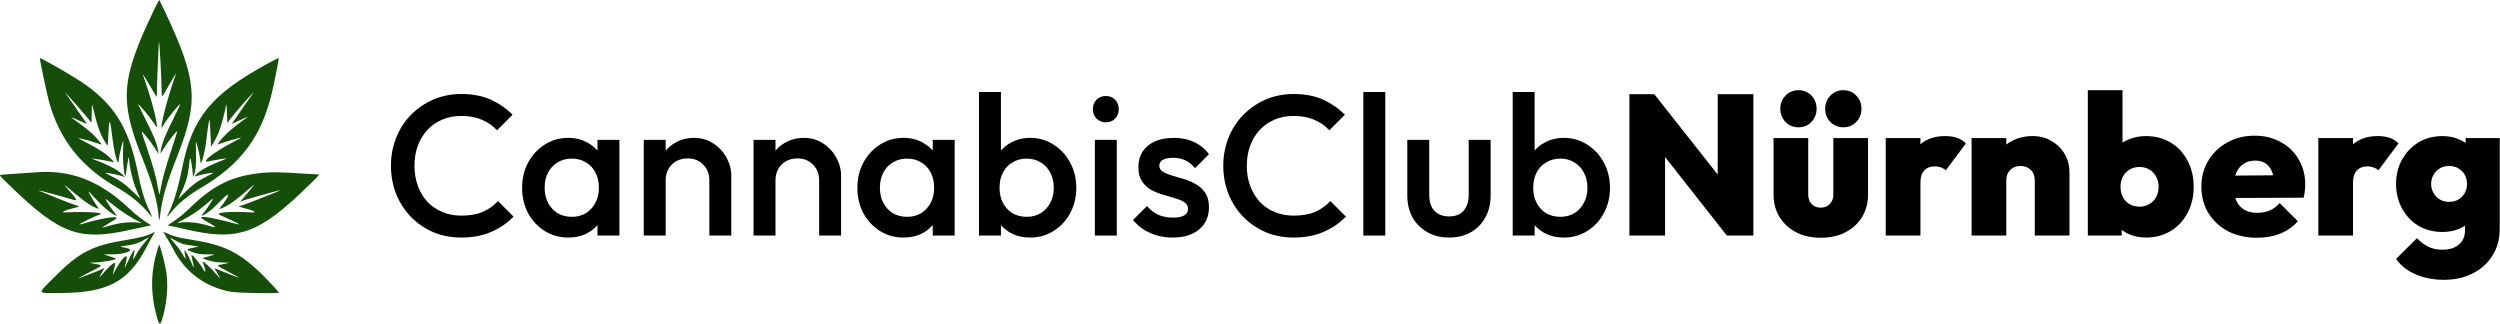
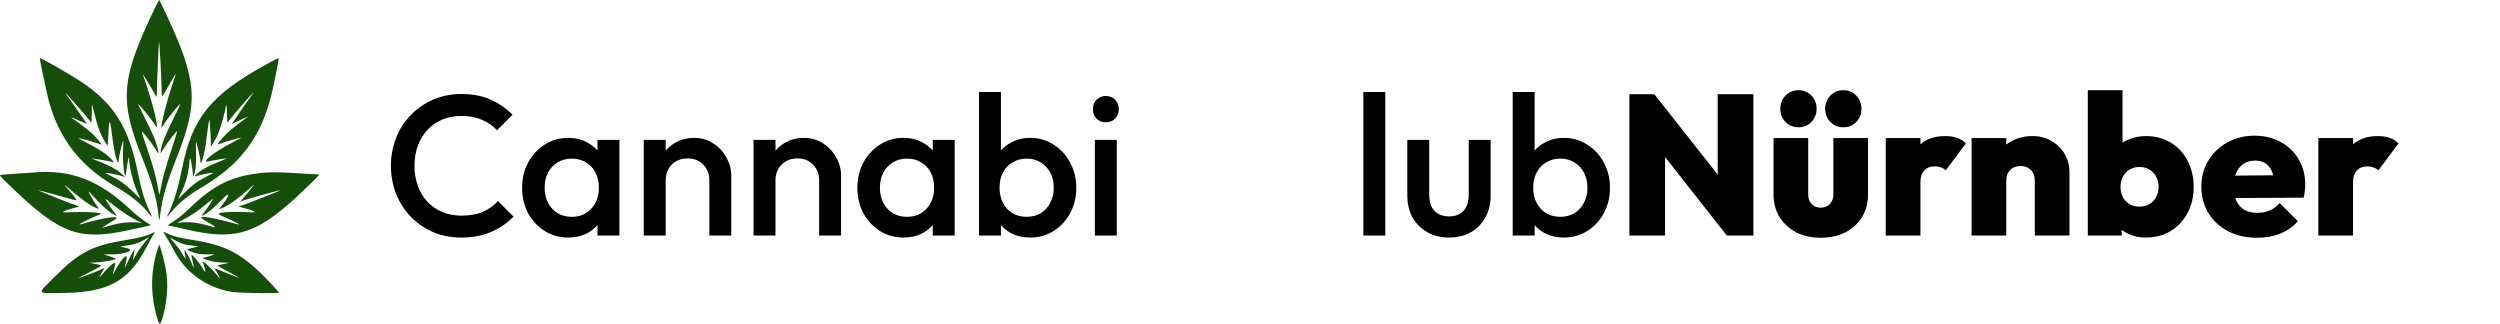
<svg xmlns="http://www.w3.org/2000/svg" width="2508" height="325" viewBox="0 0 2508 325" fill="none">
  <path d="M1634.6 94.511V236.311H1670.4V157.539L1732.4 236.311H1759V94.511H1723.2V175.123L1659.6 94.511H1634.6Z" fill="black" />
  <path d="M1802.01 233.111C1809.21 236.711 1817.41 238.511 1826.61 238.511C1835.94 238.511 1844.14 236.711 1851.21 233.111C1858.41 229.378 1864.01 224.245 1868.01 217.711C1872.01 211.178 1874.01 203.645 1874.01 195.111V138.511H1839.21V195.111C1839.21 199.111 1838.01 202.311 1835.61 204.711C1833.34 207.111 1830.34 208.311 1826.61 208.311C1824.08 208.311 1821.88 207.778 1820.01 206.711C1818.14 205.645 1816.68 204.111 1815.61 202.111C1814.54 200.111 1814.01 197.778 1814.01 195.111V138.511H1779.21V195.111C1779.21 203.511 1781.21 211.045 1785.21 217.711C1789.34 224.245 1794.94 229.378 1802.01 233.111Z" fill="black" />
  <path d="M1791.21 122.311C1794.68 125.911 1799.01 127.711 1804.21 127.711C1809.54 127.711 1813.88 125.911 1817.21 122.311C1820.68 118.711 1822.41 114.311 1822.41 109.111C1822.41 103.911 1820.68 99.511 1817.21 95.912C1813.88 92.311 1809.54 90.511 1804.21 90.511C1799.01 90.511 1794.68 92.311 1791.21 95.912C1787.74 99.511 1786.01 103.911 1786.01 109.111C1786.01 114.311 1787.74 118.711 1791.21 122.311Z" fill="black" />
  <path d="M1836.21 122.311C1839.68 125.911 1844.01 127.711 1849.21 127.711C1854.54 127.711 1858.88 125.911 1862.21 122.311C1865.68 118.711 1867.41 114.311 1867.41 109.111C1867.41 103.911 1865.68 99.511 1862.21 95.912C1858.88 92.311 1854.54 90.511 1849.21 90.511C1844.01 90.511 1839.68 92.311 1836.21 95.912C1832.74 99.511 1831.01 103.911 1831.01 109.111C1831.01 114.311 1832.74 118.711 1836.21 122.311Z" fill="black" />
  <path d="M1891.77 138.511V236.311H1926.57V183.111C1926.57 177.778 1927.84 173.778 1930.37 171.111C1932.9 168.311 1936.44 166.911 1940.97 166.911C1943.37 166.911 1945.5 167.311 1947.37 168.111C1949.37 168.778 1950.9 169.711 1951.97 170.911L1972.17 143.911C1969.77 141.378 1966.84 139.511 1963.37 138.311C1960.04 137.111 1956.04 136.511 1951.37 136.511C1941.21 136.511 1932.94 139.254 1926.57 144.738V138.511H1891.77Z" fill="black" />
  <path d="M2041.3 181.111V236.311H2076.1V173.111C2076.1 166.178 2074.5 159.978 2071.3 154.511C2068.1 149.045 2063.7 144.711 2058.1 141.511C2052.64 138.178 2046.37 136.511 2039.3 136.511C2031.57 136.511 2024.64 138.111 2018.5 141.311C2016.42 142.378 2014.48 143.606 2012.7 144.995V138.511H1977.9V236.311H2012.7V181.111C2012.7 178.045 2013.3 175.445 2014.5 173.311C2015.7 171.178 2017.37 169.511 2019.5 168.311C2021.77 167.111 2024.3 166.511 2027.1 166.511C2031.24 166.511 2034.64 167.845 2037.3 170.511C2039.97 173.045 2041.3 176.578 2041.3 181.111Z" fill="black" />
  <path fill-rule="evenodd" clip-rule="evenodd" d="M2135.3 234.711C2140.64 237.111 2146.44 238.311 2152.7 238.311C2162.17 238.311 2170.5 236.111 2177.7 231.711C2184.9 227.311 2190.5 221.311 2194.5 213.711C2198.64 205.978 2200.7 197.245 2200.7 187.511C2200.7 177.645 2198.64 168.845 2194.5 161.111C2190.5 153.378 2184.9 147.378 2177.7 143.111C2170.5 138.711 2162.17 136.511 2152.7 136.511C2146.57 136.511 2140.84 137.645 2135.5 139.911C2133.29 140.798 2131.22 141.846 2129.3 143.055V90.511H2094.5V236.311H2128.5V230.641C2130.57 232.183 2132.84 233.54 2135.3 234.711ZM2156.3 204.711C2153.5 206.445 2150.24 207.311 2146.5 207.311C2142.77 207.311 2139.44 206.511 2136.5 204.911C2133.57 203.178 2131.3 200.845 2129.7 197.911C2128.1 194.845 2127.3 191.311 2127.3 187.311C2127.3 183.445 2128.1 180.045 2129.7 177.111C2131.3 174.178 2133.5 171.845 2136.3 170.111C2139.24 168.378 2142.57 167.511 2146.3 167.511C2150.04 167.511 2153.37 168.378 2156.3 170.111C2159.24 171.845 2161.5 174.245 2163.1 177.311C2164.7 180.245 2165.5 183.578 2165.5 187.311C2165.5 191.178 2164.7 194.645 2163.1 197.711C2161.5 200.645 2159.24 202.978 2156.3 204.711Z" fill="black" />
  <path fill-rule="evenodd" clip-rule="evenodd" d="M2235.41 232.111C2243.81 236.378 2253.48 238.511 2264.41 238.511C2273.08 238.511 2280.81 237.111 2287.61 234.311C2294.55 231.511 2300.41 227.378 2305.21 221.911L2287.01 203.711C2284.08 207.045 2280.75 209.511 2277.01 211.111C2273.41 212.711 2269.21 213.511 2264.41 213.511C2259.35 213.511 2255.08 212.511 2251.61 210.511C2248.15 208.511 2245.48 205.578 2243.61 201.711C2243.15 200.732 2242.75 199.705 2242.41 198.63L2311.01 198.311C2311.68 195.645 2312.08 193.311 2312.21 191.311C2312.48 189.178 2312.61 187.111 2312.61 185.111C2312.61 175.645 2310.41 167.245 2306.01 159.911C2301.75 152.445 2295.75 146.645 2288.01 142.511C2280.41 138.245 2271.68 136.111 2261.81 136.111C2251.68 136.111 2242.55 138.378 2234.41 142.911C2226.41 147.311 2220.08 153.378 2215.41 161.111C2210.75 168.711 2208.41 177.445 2208.41 187.311C2208.41 197.311 2210.81 206.178 2215.61 213.911C2220.41 221.645 2227.01 227.711 2235.41 232.111ZM2242.33 176.166C2242.65 175.171 2243 174.219 2243.41 173.311C2245.15 169.445 2247.61 166.445 2250.81 164.311C2254.01 162.178 2257.81 161.111 2262.21 161.111C2266.48 161.111 2270.01 162.045 2272.81 163.911C2275.61 165.778 2277.75 168.511 2279.21 172.111C2279.69 173.25 2280.1 174.496 2280.44 175.85L2242.33 176.166Z" fill="black" />
  <path d="M2325.75 138.511V236.311H2360.55V183.111C2360.55 177.778 2361.82 173.778 2364.35 171.111C2366.89 168.311 2370.42 166.911 2374.95 166.911C2377.35 166.911 2379.49 167.311 2381.35 168.111C2383.35 168.778 2384.89 169.711 2385.95 170.911L2406.15 143.911C2403.75 141.378 2400.82 139.511 2397.35 138.311C2394.02 137.111 2390.02 136.511 2385.35 136.511C2375.19 136.511 2366.93 139.254 2360.55 144.738V138.511H2325.75Z" fill="black" />
-   <path fill-rule="evenodd" clip-rule="evenodd" d="M2423.12 275.111C2431.52 278.845 2441.12 280.711 2451.92 280.711C2462.59 280.711 2472.12 278.578 2480.52 274.311C2488.92 270.178 2495.52 264.245 2500.32 256.511C2505.26 248.911 2507.72 239.911 2507.72 229.511V138.511H2473.52V143.35C2471.59 142.016 2469.46 140.869 2467.12 139.911C2462.06 137.645 2456.46 136.511 2450.32 136.511C2441.26 136.511 2433.19 138.645 2426.12 142.911C2419.19 147.178 2413.72 152.911 2409.72 160.111C2405.72 167.311 2403.72 175.445 2403.72 184.511C2403.72 193.578 2405.72 201.778 2409.72 209.111C2413.72 216.445 2419.19 222.245 2426.12 226.511C2433.19 230.645 2441.26 232.711 2450.32 232.711C2456.46 232.711 2462.06 231.645 2467.12 229.511C2469.22 228.575 2471.15 227.503 2472.92 226.294V230.711C2472.92 237.111 2470.86 241.978 2466.72 245.311C2462.72 248.778 2457.26 250.511 2450.32 250.511C2444.59 250.511 2439.72 249.445 2435.72 247.311C2431.72 245.311 2428.06 242.511 2424.72 238.911L2403.72 259.711C2408.39 266.378 2414.86 271.511 2423.12 275.111ZM2466.32 200.111C2463.66 201.711 2460.46 202.511 2456.72 202.511C2453.12 202.511 2449.99 201.645 2447.32 199.911C2444.66 198.178 2442.59 195.978 2441.12 193.311C2439.66 190.511 2438.92 187.578 2438.92 184.511C2438.92 181.311 2439.66 178.378 2441.12 175.711C2442.59 172.911 2444.66 170.711 2447.32 169.111C2450.12 167.378 2453.32 166.511 2456.92 166.511C2460.66 166.511 2463.86 167.378 2466.52 169.111C2469.19 170.711 2471.26 172.845 2472.72 175.511C2474.19 178.178 2474.92 181.178 2474.92 184.511C2474.92 187.711 2474.19 190.711 2472.72 193.511C2471.26 196.178 2469.12 198.378 2466.32 200.111Z" fill="black" />
  <path d="M462.799 238.311C452.666 238.311 443.266 236.511 434.599 232.911C426.066 229.178 418.599 224.045 412.199 217.511C405.799 210.845 400.866 203.178 397.399 194.511C393.933 185.711 392.199 176.311 392.199 166.311C392.199 156.311 393.933 146.978 397.399 138.311C400.866 129.511 405.799 121.845 412.199 115.311C418.599 108.778 426.066 103.645 434.599 99.912C443.266 96.178 452.666 94.311 462.799 94.311C474.133 94.311 483.933 96.178 492.199 99.912C500.466 103.645 507.799 108.711 514.199 115.111L498.599 130.711C494.466 126.178 489.399 122.645 483.399 120.111C477.533 117.578 470.666 116.311 462.799 116.311C455.866 116.311 449.533 117.511 443.799 119.911C438.066 122.311 433.066 125.778 428.799 130.311C424.666 134.711 421.466 139.978 419.199 146.111C416.933 152.245 415.799 158.978 415.799 166.311C415.799 173.645 416.933 180.378 419.199 186.511C421.466 192.645 424.666 197.978 428.799 202.511C433.066 206.911 438.066 210.311 443.799 212.711C449.533 215.111 455.866 216.311 462.799 216.311C471.333 216.311 478.533 215.045 484.399 212.511C490.399 209.845 495.466 206.245 499.599 201.711L515.199 217.311C508.799 223.845 501.266 228.978 492.599 232.711C483.933 236.445 473.999 238.311 462.799 238.311Z" fill="black" />
  <path fill-rule="evenodd" clip-rule="evenodd" d="M569.993 238.311C561.326 238.311 553.46 236.111 546.393 231.711C539.46 227.311 533.926 221.378 529.793 213.911C525.793 206.311 523.793 197.845 523.793 188.511C523.793 179.045 525.793 170.578 529.793 163.111C533.926 155.511 539.46 149.511 546.393 145.111C553.46 140.578 561.326 138.311 569.993 138.311C577.326 138.311 583.793 139.911 589.393 143.111C593.277 145.189 596.61 147.817 599.393 150.996V140.311H621.393V236.311H599.393V225.774C596.692 228.927 593.426 231.572 589.593 233.711C583.86 236.778 577.326 238.311 569.993 238.311ZM573.593 217.511C581.726 217.511 588.26 214.778 593.193 209.311C598.26 203.845 600.793 196.845 600.793 188.311C600.793 182.578 599.66 177.511 597.393 173.111C595.126 168.711 591.926 165.311 587.793 162.911C583.793 160.378 579.06 159.111 573.593 159.111C568.26 159.111 563.526 160.378 559.393 162.911C555.393 165.311 552.193 168.711 549.793 173.111C547.526 177.511 546.393 182.578 546.393 188.311C546.393 194.045 547.526 199.111 549.793 203.511C552.193 207.911 555.393 211.378 559.393 213.911C563.526 216.311 568.26 217.511 573.593 217.511Z" fill="black" />
  <path d="M711.609 236.311V180.911C711.609 174.511 709.542 169.245 705.409 165.111C701.409 160.978 696.209 158.911 689.809 158.911C685.542 158.911 681.742 159.845 678.409 161.711C675.075 163.578 672.475 166.178 670.609 169.511C668.742 172.845 667.809 176.645 667.809 180.911V236.311H645.809V140.311H667.809V151.158C670.435 148.007 673.568 145.392 677.209 143.311C682.942 139.978 689.342 138.311 696.409 138.311C703.609 138.311 710.009 140.178 715.609 143.911C721.209 147.511 725.609 152.245 728.809 158.111C732.009 163.845 733.609 169.845 733.609 176.111V236.311H711.609Z" fill="black" />
  <path d="M821.765 236.311V180.911C821.765 174.511 819.698 169.245 815.565 165.111C811.565 160.978 806.365 158.911 799.965 158.911C795.698 158.911 791.898 159.845 788.565 161.711C785.232 163.578 782.632 166.178 780.765 169.511C778.898 172.845 777.965 176.645 777.965 180.911V236.311H755.965V140.311H777.965V151.158C780.591 148.007 783.724 145.392 787.365 143.311C793.098 139.978 799.498 138.311 806.565 138.311C813.765 138.311 820.165 140.178 825.765 143.911C831.365 147.511 835.765 152.245 838.965 158.111C842.165 163.845 843.765 169.845 843.765 176.111V236.311H821.765Z" fill="black" />
  <path fill-rule="evenodd" clip-rule="evenodd" d="M906.321 238.311C897.654 238.311 889.788 236.111 882.721 231.711C875.788 227.311 870.254 221.378 866.121 213.911C862.121 206.311 860.121 197.845 860.121 188.511C860.121 179.045 862.121 170.578 866.121 163.111C870.254 155.511 875.788 149.511 882.721 145.111C889.788 140.578 897.654 138.311 906.321 138.311C913.654 138.311 920.121 139.911 925.721 143.111C929.605 145.189 932.938 147.817 935.721 150.996V140.311H957.721V236.311H935.721V225.774C933.02 228.927 929.754 231.572 925.921 233.711C920.188 236.778 913.654 238.311 906.321 238.311ZM909.921 217.511C918.054 217.511 924.588 214.778 929.521 209.311C934.588 203.845 937.121 196.845 937.121 188.311C937.121 182.578 935.988 177.511 933.721 173.111C931.454 168.711 928.254 165.311 924.121 162.911C920.121 160.378 915.388 159.111 909.921 159.111C904.588 159.111 899.854 160.378 895.721 162.911C891.721 165.311 888.521 168.711 886.121 173.111C883.854 177.511 882.721 182.578 882.721 188.311C882.721 194.045 883.854 199.111 886.121 203.511C888.521 207.911 891.721 211.378 895.721 213.911C899.854 216.311 904.588 217.511 909.921 217.511Z" fill="black" />
  <path fill-rule="evenodd" clip-rule="evenodd" d="M1033.54 238.311C1026.2 238.311 1019.67 236.778 1013.94 233.711C1010.15 231.595 1006.88 228.984 1004.14 225.876V236.311H982.137V92.311H1004.14V150.996C1006.92 147.817 1010.25 145.189 1014.14 143.111C1019.87 139.911 1026.34 138.311 1033.54 138.311C1042.2 138.311 1050 140.578 1056.94 145.111C1064 149.511 1069.54 155.511 1073.54 163.111C1077.67 170.578 1079.74 179.045 1079.74 188.511C1079.74 197.845 1077.67 206.311 1073.54 213.911C1069.54 221.378 1064 227.311 1056.94 231.711C1050 236.111 1042.2 238.311 1033.54 238.311ZM1029.94 217.511C1035.27 217.511 1039.94 216.311 1043.94 213.911C1048.07 211.378 1051.27 207.911 1053.54 203.511C1055.94 199.111 1057.14 194.045 1057.14 188.311C1057.14 182.578 1055.94 177.511 1053.54 173.111C1051.27 168.711 1048.07 165.311 1043.94 162.911C1039.94 160.378 1035.27 159.111 1029.94 159.111C1024.6 159.111 1019.87 160.378 1015.74 162.911C1011.6 165.311 1008.4 168.711 1006.14 173.111C1003.87 177.511 1002.74 182.578 1002.74 188.311C1002.74 194.045 1003.87 199.111 1006.14 203.511C1008.4 207.911 1011.6 211.378 1015.74 213.911C1019.87 216.311 1024.6 217.511 1029.94 217.511Z" fill="black" />
  <path d="M1109.35 122.711C1105.62 122.711 1102.49 121.445 1099.95 118.911C1097.55 116.378 1096.35 113.245 1096.35 109.511C1096.35 105.778 1097.55 102.645 1099.95 100.111C1102.49 97.578 1105.62 96.311 1109.35 96.311C1113.22 96.311 1116.35 97.578 1118.75 100.111C1121.15 102.645 1122.35 105.778 1122.35 109.511C1122.35 113.245 1121.15 116.378 1118.75 118.911C1116.35 121.445 1113.22 122.711 1109.35 122.711Z" fill="black" />
-   <path d="M1176.43 238.311C1171.09 238.311 1165.96 237.645 1161.03 236.311C1156.09 234.845 1151.56 232.845 1147.43 230.311C1143.29 227.645 1139.69 224.445 1136.63 220.711L1150.63 206.711C1153.96 210.578 1157.76 213.511 1162.03 215.511C1166.43 217.378 1171.36 218.311 1176.83 218.311C1181.76 218.311 1185.49 217.578 1188.03 216.111C1190.56 214.645 1191.83 212.511 1191.83 209.711C1191.83 206.778 1190.63 204.511 1188.23 202.911C1185.83 201.311 1182.69 199.978 1178.83 198.911C1175.09 197.711 1171.09 196.511 1166.83 195.311C1162.69 194.111 1158.69 192.511 1154.83 190.511C1151.09 188.378 1148.03 185.511 1145.63 181.911C1143.23 178.311 1142.03 173.645 1142.03 167.911C1142.03 161.778 1143.43 156.511 1146.23 152.111C1149.16 147.711 1153.23 144.311 1158.43 141.911C1163.76 139.511 1170.09 138.311 1177.43 138.311C1185.16 138.311 1191.96 139.711 1197.83 142.511C1203.83 145.178 1208.83 149.245 1212.83 154.711L1198.83 168.711C1196.03 165.245 1192.83 162.645 1189.23 160.911C1185.63 159.178 1181.49 158.311 1176.83 158.311C1172.43 158.311 1169.03 158.978 1166.63 160.311C1164.23 161.645 1163.03 163.578 1163.03 166.111C1163.03 168.778 1164.23 170.845 1166.63 172.311C1169.03 173.778 1172.09 175.045 1175.83 176.111C1179.69 177.178 1183.69 178.378 1187.83 179.711C1192.09 180.911 1196.09 182.645 1199.83 184.911C1203.69 187.045 1206.83 189.978 1209.23 193.711C1211.63 197.311 1212.83 202.045 1212.83 207.911C1212.83 217.245 1209.56 224.645 1203.03 230.111C1196.49 235.578 1187.63 238.311 1176.43 238.311Z" fill="black" />
  <path d="M1098.35 236.311V140.311H1120.35V236.311H1098.35Z" fill="black" />
-   <path d="M1297.8 238.311C1287.67 238.311 1278.27 236.511 1269.6 232.911C1261.07 229.178 1253.6 224.045 1247.2 217.511C1240.8 210.845 1235.87 203.178 1232.4 194.511C1228.93 185.711 1227.2 176.311 1227.2 166.311C1227.2 156.311 1228.93 146.978 1232.4 138.311C1235.87 129.511 1240.8 121.845 1247.2 115.311C1253.6 108.778 1261.07 103.645 1269.6 99.912C1278.27 96.178 1287.67 94.311 1297.8 94.311C1309.13 94.311 1318.93 96.178 1327.2 99.912C1335.47 103.645 1342.8 108.711 1349.2 115.111L1333.6 130.711C1329.47 126.178 1324.4 122.645 1318.4 120.111C1312.53 117.578 1305.67 116.311 1297.8 116.311C1290.87 116.311 1284.53 117.511 1278.8 119.911C1273.07 122.311 1268.07 125.778 1263.8 130.311C1259.67 134.711 1256.47 139.978 1254.2 146.111C1251.93 152.245 1250.8 158.978 1250.8 166.311C1250.8 173.645 1251.93 180.378 1254.2 186.511C1256.47 192.645 1259.67 197.978 1263.8 202.511C1268.07 206.911 1273.07 210.311 1278.8 212.711C1284.53 215.111 1290.87 216.311 1297.8 216.311C1306.33 216.311 1313.53 215.045 1319.4 212.511C1325.4 209.845 1330.47 206.245 1334.6 201.711L1350.2 217.311C1343.8 223.845 1336.27 228.978 1327.6 232.711C1318.93 236.445 1309 238.311 1297.8 238.311Z" fill="black" />
  <path d="M1367.72 236.311V92.311H1389.72V236.311H1367.72Z" fill="black" />
  <path d="M1453.61 238.311C1445.47 238.311 1438.21 236.511 1431.81 232.911C1425.54 229.311 1420.61 224.378 1417.01 218.111C1413.54 211.711 1411.81 204.378 1411.81 196.111V140.311H1433.81V195.111C1433.81 199.778 1434.54 203.778 1436.01 207.111C1437.61 210.311 1439.87 212.778 1442.81 214.511C1445.87 216.245 1449.47 217.111 1453.61 217.111C1460.01 217.111 1464.87 215.245 1468.21 211.511C1471.67 207.645 1473.41 202.178 1473.41 195.111V140.311H1495.41V196.111C1495.41 204.511 1493.61 211.911 1490.01 218.311C1486.54 224.578 1481.67 229.511 1475.41 233.111C1469.14 236.578 1461.87 238.311 1453.61 238.311Z" fill="black" />
  <path fill-rule="evenodd" clip-rule="evenodd" d="M1568.93 238.311C1561.59 238.311 1555.06 236.778 1549.33 233.711C1545.54 231.595 1542.27 228.984 1539.53 225.876V236.311H1517.53V92.311H1539.53V150.996C1542.31 147.817 1545.64 145.189 1549.53 143.111C1555.26 139.911 1561.73 138.311 1568.93 138.311C1577.59 138.311 1585.39 140.578 1592.33 145.111C1599.39 149.511 1604.93 155.511 1608.93 163.111C1613.06 170.578 1615.13 179.045 1615.13 188.511C1615.13 197.845 1613.06 206.311 1608.93 213.911C1604.93 221.378 1599.39 227.311 1592.33 231.711C1585.39 236.111 1577.59 238.311 1568.93 238.311ZM1565.33 217.511C1570.66 217.511 1575.33 216.311 1579.33 213.911C1583.46 211.378 1586.66 207.911 1588.93 203.511C1591.33 199.111 1592.53 194.045 1592.53 188.311C1592.53 182.578 1591.33 177.511 1588.93 173.111C1586.66 168.711 1583.46 165.311 1579.33 162.911C1575.33 160.378 1570.66 159.111 1565.33 159.111C1559.99 159.111 1555.26 160.378 1551.13 162.911C1546.99 165.311 1543.79 168.711 1541.53 173.111C1539.26 177.511 1538.13 182.578 1538.13 188.311C1538.13 194.045 1539.26 199.111 1541.53 203.511C1543.79 207.911 1546.99 211.378 1551.13 213.911C1555.26 216.311 1559.99 217.511 1565.33 217.511Z" fill="black" />
  <path fill-rule="evenodd" clip-rule="evenodd" d="M155.619 7.61C121.13 79.27 119.383 100.258 143.004 159.188C152.804 183.638 157.461 200.126 159.026 215.906C159.639 222.101 159.977 222.047 160.724 215.635C162.729 198.426 166.392 185.814 177.905 156.475C199.449 101.576 197.76 80.655 166.363 13.459C163.015 6.295 160.096 0.243 159.878 0.011C159.658 -0.221 157.742 3.199 155.619 7.61ZM160.944 61.384C161.516 71.833 162.049 84.384 162.13 89.275C162.276 98.168 162.276 98.168 166.092 91.364C170.544 83.425 176.167 73.976 176.439 73.976C176.544 73.976 175.918 75.991 175.049 78.454C168.099 98.159 160.747 126.631 162.227 128.111C162.331 128.216 163.215 126.885 164.19 125.155C167.443 119.388 180.046 103.776 180.822 104.553C180.956 104.686 178.254 110.412 174.819 117.277C165.56 135.783 162.263 144.153 161.188 151.885C160.815 154.575 160.815 154.575 164.037 149.355C169.102 141.149 177.745 130.191 177.745 131.973C177.745 132.321 175.079 140.724 171.821 150.646C165.719 169.224 162.781 180.011 160.995 190.397C159.877 196.898 159.903 196.921 158.449 188.226C156.825 178.509 153.376 165.981 147.949 150.086C141.28 130.552 141.273 130.521 143.845 133.408C147.957 138.022 152.784 144.487 156.004 149.69C159.034 154.588 159.325 154.906 158.983 152.947C157.372 143.702 154.891 137.387 145.696 119.133C141.591 110.984 138.409 104.389 138.625 104.479C140.189 105.127 151.321 118.67 155.042 124.452C158.016 129.072 158.051 128.987 156.604 120.571C154.888 110.594 149.423 91.838 143.266 74.79C142.73 73.306 148.943 83.221 153.128 90.53C155.009 93.814 156.737 96.824 156.97 97.22C157.201 97.616 157.451 93.497 157.523 88.066C157.596 82.636 158.022 70.955 158.469 62.109C158.916 53.262 159.284 45.068 159.287 43.898C159.289 42.729 159.429 41.911 159.598 42.079C159.766 42.248 160.372 50.935 160.944 61.384ZM39.885 58.291C39.885 60.252 47.323 95.353 49.117 101.86C59.636 140.007 81.47 167.611 117.228 187.968C130.935 195.773 141.916 204.827 150.301 215.241C153.271 218.929 153.183 218.274 149.734 211.018C144.898 200.845 141.722 190.349 138.341 173.374C129.194 127.443 114.096 103.478 80.32 81.275C68.937 73.793 39.885 57.279 39.885 58.291ZM268.113 64.034C211.502 94.978 192.811 117.967 182.587 169.229C178.604 189.2 174.055 204.092 168.687 214.739C166.75 218.579 167.243 218.268 171.755 212.803C179.19 203.795 188.918 195.883 202.157 188.077C241.676 164.775 262.181 137.224 272.735 93.244C275.011 83.757 279.932 58.924 279.673 58.234C279.584 57.998 274.382 60.608 268.113 64.034ZM75.025 103.42C84.072 113.664 89.262 119.8 91.04 122.355C91.884 123.567 91.937 123.087 92.017 113.597C92.083 105.804 92.221 104.042 92.632 105.727C98.126 128.214 100.314 134.27 106.577 144.332C108.152 146.862 108.152 146.862 108.5 138.778C109.44 116.929 110.29 116.992 112.879 139.106C114.217 150.538 116.94 162.244 118.484 163.197C118.689 163.323 118.93 162.29 119.02 160.9C119.29 156.726 123.137 140.705 123.711 141.361C123.801 141.464 123.691 145.335 123.467 149.962C122.829 163.108 125.216 182.944 126.374 174.114C127.968 161.951 129.362 154.914 129.44 158.646C129.613 167.019 133.306 182.379 137.397 191.733C139.033 195.476 140.494 198.819 140.642 199.161C140.79 199.504 137.781 196.662 133.954 192.847C126.234 185.148 119.676 180.462 110.623 176.173C107.7 174.788 105.593 173.56 105.941 173.444C107.004 173.089 118.968 175.415 121.989 176.563C123.549 177.156 124.937 177.641 125.072 177.641C125.774 177.643 120.6 172.902 117.82 170.998C114.022 168.395 104.526 163.84 97.689 161.34C95.002 160.358 92.611 159.389 92.375 159.187C91.561 158.489 111.022 161.734 114.105 162.81C115.442 163.276 109.695 157.39 106.101 154.612C102.199 151.596 95.736 147.758 86.019 142.689C81.691 140.43 78.471 138.578 78.865 138.573C80.201 138.556 90.064 141.233 95.76 143.16C98.878 144.214 101.641 145.077 101.901 145.077C102.531 145.077 96.496 137.78 93.534 134.962C90.221 131.811 83.46 126.466 76.928 121.834C69.282 116.413 69.256 116.414 80.863 121.653C87.646 124.714 87.831 124.723 85.63 121.899C84.746 120.766 80.651 114.954 76.529 108.984C72.407 103.013 68.195 96.969 67.169 95.55C63.91 91.05 65.556 92.698 75.025 103.42ZM253.6 93.922C252.658 94.986 232.563 123.91 232.563 124.202C232.563 124.304 235.433 123.038 238.94 121.389C247.305 117.454 249.658 116.505 247.784 117.819C240.198 123.14 230.931 130.485 227.388 133.985C222.293 139.016 217.136 145.501 218.75 144.847C223.669 142.853 240.26 138.004 242.061 138.033C242.359 138.038 238.411 140.21 233.287 142.86C214.092 152.787 200.005 164.118 209.72 161.817C213.936 160.819 227.274 158.628 227.55 158.888C227.629 158.962 224.454 160.312 220.494 161.887C208.218 166.77 200.648 171.039 196.504 175.416C194.59 177.437 194.504 177.428 200.177 175.784C204.774 174.452 213.407 172.96 213.865 173.418C214.003 173.556 210.878 175.287 206.921 177.266C198.1 181.677 192.279 186.009 184.665 193.827C181.455 197.122 178.83 199.749 178.83 199.665C178.83 199.58 180.146 196.727 181.755 193.325C186.911 182.423 188.855 175.216 189.975 162.852C190.389 158.279 190.962 157.483 191.538 160.681C192.698 167.121 193.47 172.818 193.505 175.2C193.544 177.913 193.544 177.913 194.539 175.467C196.392 170.911 196.909 165.323 196.634 152.802C196.375 141.006 196.375 141.006 197.366 144.263C198.972 149.54 201.083 159.425 201.083 161.669C201.083 169.504 205.834 152.326 207.023 140.192C207.669 133.599 209.809 119.428 210.113 119.732C210.472 120.09 211.881 145.68 211.584 146.453C210.077 150.383 215.955 140.601 218.47 134.994C221.306 128.673 226.477 110.075 226.627 105.658C226.657 104.785 226.729 104.811 227.143 105.837C227.408 106.495 227.683 110.708 227.755 115.2C227.827 119.692 227.931 123.367 227.987 123.367C228.042 123.367 229.294 121.718 230.77 119.703C234.607 114.463 253.414 92.972 254.163 92.972C254.316 92.972 254.063 93.4 253.6 93.922ZM33.644 173.067C32.45 173.182 25 173.675 17.09 174.165C9.179 174.655 1.883 175.214 0.875 175.409C-0.956 175.762 -0.956 175.762 11.459 187.745C60.46 235.041 79.937 242.016 130.796 230.48C136.767 229.126 143.972 227.592 146.808 227.071C151.964 226.125 151.964 226.125 149.324 224.543C143.312 220.942 136.644 215.75 130.121 209.592C99.629 180.804 69.997 169.585 33.644 173.067ZM266.485 173.12C234.028 175.811 215.208 184.633 190.228 208.867C183.587 215.31 178.715 219.21 171.915 223.526C167.691 226.206 167.689 226.195 172.453 226.977C174.617 227.332 179.929 228.481 184.258 229.528C238.215 242.587 259.199 235.344 309.362 186.346C322.044 173.958 321.336 174.93 317.684 174.922C316.093 174.919 307.829 174.433 299.321 173.843C285.518 172.885 272.719 172.602 266.485 173.12ZM254.48 185.919C253.837 187.011 244.526 198.344 242.389 200.635C240.433 202.732 240.433 202.732 242.117 201.884C244.897 200.483 280.794 190.413 281.279 190.899C281.58 191.199 245.868 205.236 242.358 206.197C238.857 207.155 238.857 207.155 242.63 208.102C254.664 211.12 259.164 213.472 252.102 213.053C229.983 211.738 214.275 213.179 220.962 215.908C227.148 218.432 240.381 224.822 240.069 225.135C239.923 225.281 237.991 224.913 235.776 224.317C207.641 216.742 195.219 215.4 205.269 221.021C217.261 227.728 218.776 229.415 210.465 226.81C199.02 223.221 188.365 222.055 179.644 223.437C177.074 223.843 177.269 223.695 183.303 220.624C191.29 216.56 198.725 211.615 205.621 205.78C212.43 200.019 213.566 199.154 213.566 199.729C213.566 200.503 207.442 209.708 204.668 213.103C201.69 216.748 201.686 217.095 204.641 215.619C208.777 213.552 214.003 209.092 222.463 200.412C231.886 190.743 231.016 195.493 221.041 208.178C219.435 210.22 219.435 210.22 222.878 208.751C229.831 205.786 237.62 200.188 250.254 189.076C254.796 185.081 255.113 184.844 254.48 185.919ZM70.417 190.087C81.845 199.888 88.419 204.795 93.365 207.218C99.968 210.45 100.058 210.39 96.362 205.231C93.233 200.861 88.423 192.426 88.829 192.019C88.944 191.904 91.586 194.639 94.701 198.097C103.043 207.356 111.352 214.357 116.178 216.192C117.802 216.809 118.124 217.35 112.99 210.816C110.088 207.123 105.453 199.82 105.793 199.48C105.913 199.359 108.954 201.71 112.55 204.704C121.508 212.162 131.881 218.835 140.837 222.899C142.737 223.761 142.737 223.761 139.782 223.431C129.314 222.265 119.863 223.328 108.052 227.001C105.094 227.92 102.609 228.605 102.527 228.525C102.275 228.272 109.403 223.655 114.179 220.976C123.647 215.667 107.021 217.469 83.613 224.288C81.543 224.891 79.759 225.295 79.649 225.185C79.107 224.643 95.387 216.694 100.402 215.053C105.745 213.304 85.478 212.075 67.023 213.028C59.444 213.42 63.551 211.277 76.502 208.084C80.283 207.151 80.283 207.151 75.417 205.643C72.74 204.813 65.177 201.951 58.61 199.283C52.043 196.616 44.779 193.665 42.469 192.725C40.159 191.786 38.33 190.957 38.404 190.883C38.61 190.677 67.693 198.544 73.37 200.342C78.518 201.971 77.626 200.41 65.745 187.004C63.65 184.64 65.451 185.829 70.417 190.087ZM153.863 233.28C148.597 236.311 140.514 238.51 126.079 240.838C92.981 246.177 79.478 253.095 55.596 276.949C36.698 295.825 36.173 294.079 60.709 293.957C107.744 293.724 128.648 282.711 146.537 248.743C149.132 243.817 151.436 239.543 151.658 239.245C152.338 238.333 155.583 232.459 155.396 232.479C155.3 232.49 154.61 232.85 153.863 233.28ZM164.905 234.495C167.061 237.904 172.006 246.55 174.918 251.999C186.516 273.706 207.12 288.422 232.008 292.775C239.075 294.011 280.57 294.656 279.903 293.52C278.967 291.925 263.972 276.043 259.662 272.081C238.148 252.306 223.89 245.605 192.67 240.598C179.292 238.452 174.148 237.166 168.579 234.577C166.074 233.413 163.934 232.46 163.821 232.46C163.71 232.46 164.197 233.376 164.905 234.495ZM147.265 240.639C142.495 246.206 138.298 252.063 136.032 256.317C134.753 258.719 133.642 260.683 133.563 260.683C133.346 260.683 134.154 255.289 134.769 252.638C135.684 248.686 133.574 251.321 130.282 258.241C124.446 270.511 125.065 269.399 125.448 266.925C125.632 265.731 126.24 262.943 126.798 260.729C128.806 252.766 122.297 258.718 115.869 270.724C114.59 273.112 113.428 275.188 113.287 275.338C112.902 275.745 113.676 272.345 115.079 267.47C117.076 260.53 112.714 263.45 101.297 276.695C98.837 279.548 99.839 277.175 103.755 270.874C105.175 268.59 104.867 268.592 100.285 270.906C98.078 272.021 79.267 279.143 78.569 279.128C78.338 279.123 82.847 276.68 88.588 273.698C104.827 265.265 104.264 266.525 92.804 264.252C89.004 263.499 89.004 263.499 93.075 263.429C102.499 263.266 117.598 260.594 116.312 259.317C116.219 259.224 113.395 258.26 110.036 257.174C106.678 256.089 103.93 255.153 103.93 255.093C103.929 255.033 106.868 255.066 110.461 255.166C125.263 255.578 136.952 250.853 126.427 248.712C119.223 247.247 119.183 247.295 128.629 246.11C134.444 245.381 139.313 243.714 144.746 240.591C147.223 239.167 149.334 237.976 149.436 237.945C149.539 237.913 148.562 239.126 147.265 240.639ZM182.57 244.382C185.655 245.42 187.773 245.791 197.284 246.961C199.63 247.25 199.493 247.313 193.793 248.553C186.435 250.154 186.555 249.971 191.37 252.243C196.316 254.578 201.397 255.409 209.233 255.167C212.484 255.067 214.972 255.142 214.762 255.334C214.239 255.813 205.206 258.512 204.125 258.512C200.16 258.512 210.071 262.029 216.322 262.841C218.538 263.128 222.671 263.395 225.507 263.435C231.165 263.513 231.276 263.463 220.707 265.617C217.087 266.356 216.723 266.067 230.37 273.274C235.905 276.196 240.123 278.589 239.743 278.591C238.999 278.594 223.414 272.546 218.315 270.275C215.721 269.119 213.898 269.045 215.718 270.17C216.18 270.455 221.196 279.68 220.889 279.68C220.823 279.68 219.303 277.909 217.513 275.744C211.583 268.574 202.33 260.207 203.391 262.972C206.91 272.142 206.924 275.721 203.415 269.368C200.489 264.069 192.94 255.077 192.112 255.904C191.962 256.055 192.468 258.794 193.239 261.991C195.126 269.822 194.701 270.204 191.889 263.207C189.726 257.827 185.6 250.476 185.051 251.025C184.921 251.155 185.181 253.174 185.629 255.513C186.679 261.005 186.689 261.007 182.961 254.723C180.289 250.218 177.772 246.933 170.757 238.796C170.287 238.25 171.972 239.021 174.502 240.51C177.031 241.998 180.662 243.74 182.57 244.382ZM159.647 245.486C151.154 269.004 150.345 292.73 157.195 317.401C159.956 327.346 160.957 327.141 163.87 316.035C167.968 300.413 168.865 284.311 166.415 270.326C165.026 262.398 160.086 244.269 159.647 245.486Z" fill="#154E09" />
</svg>